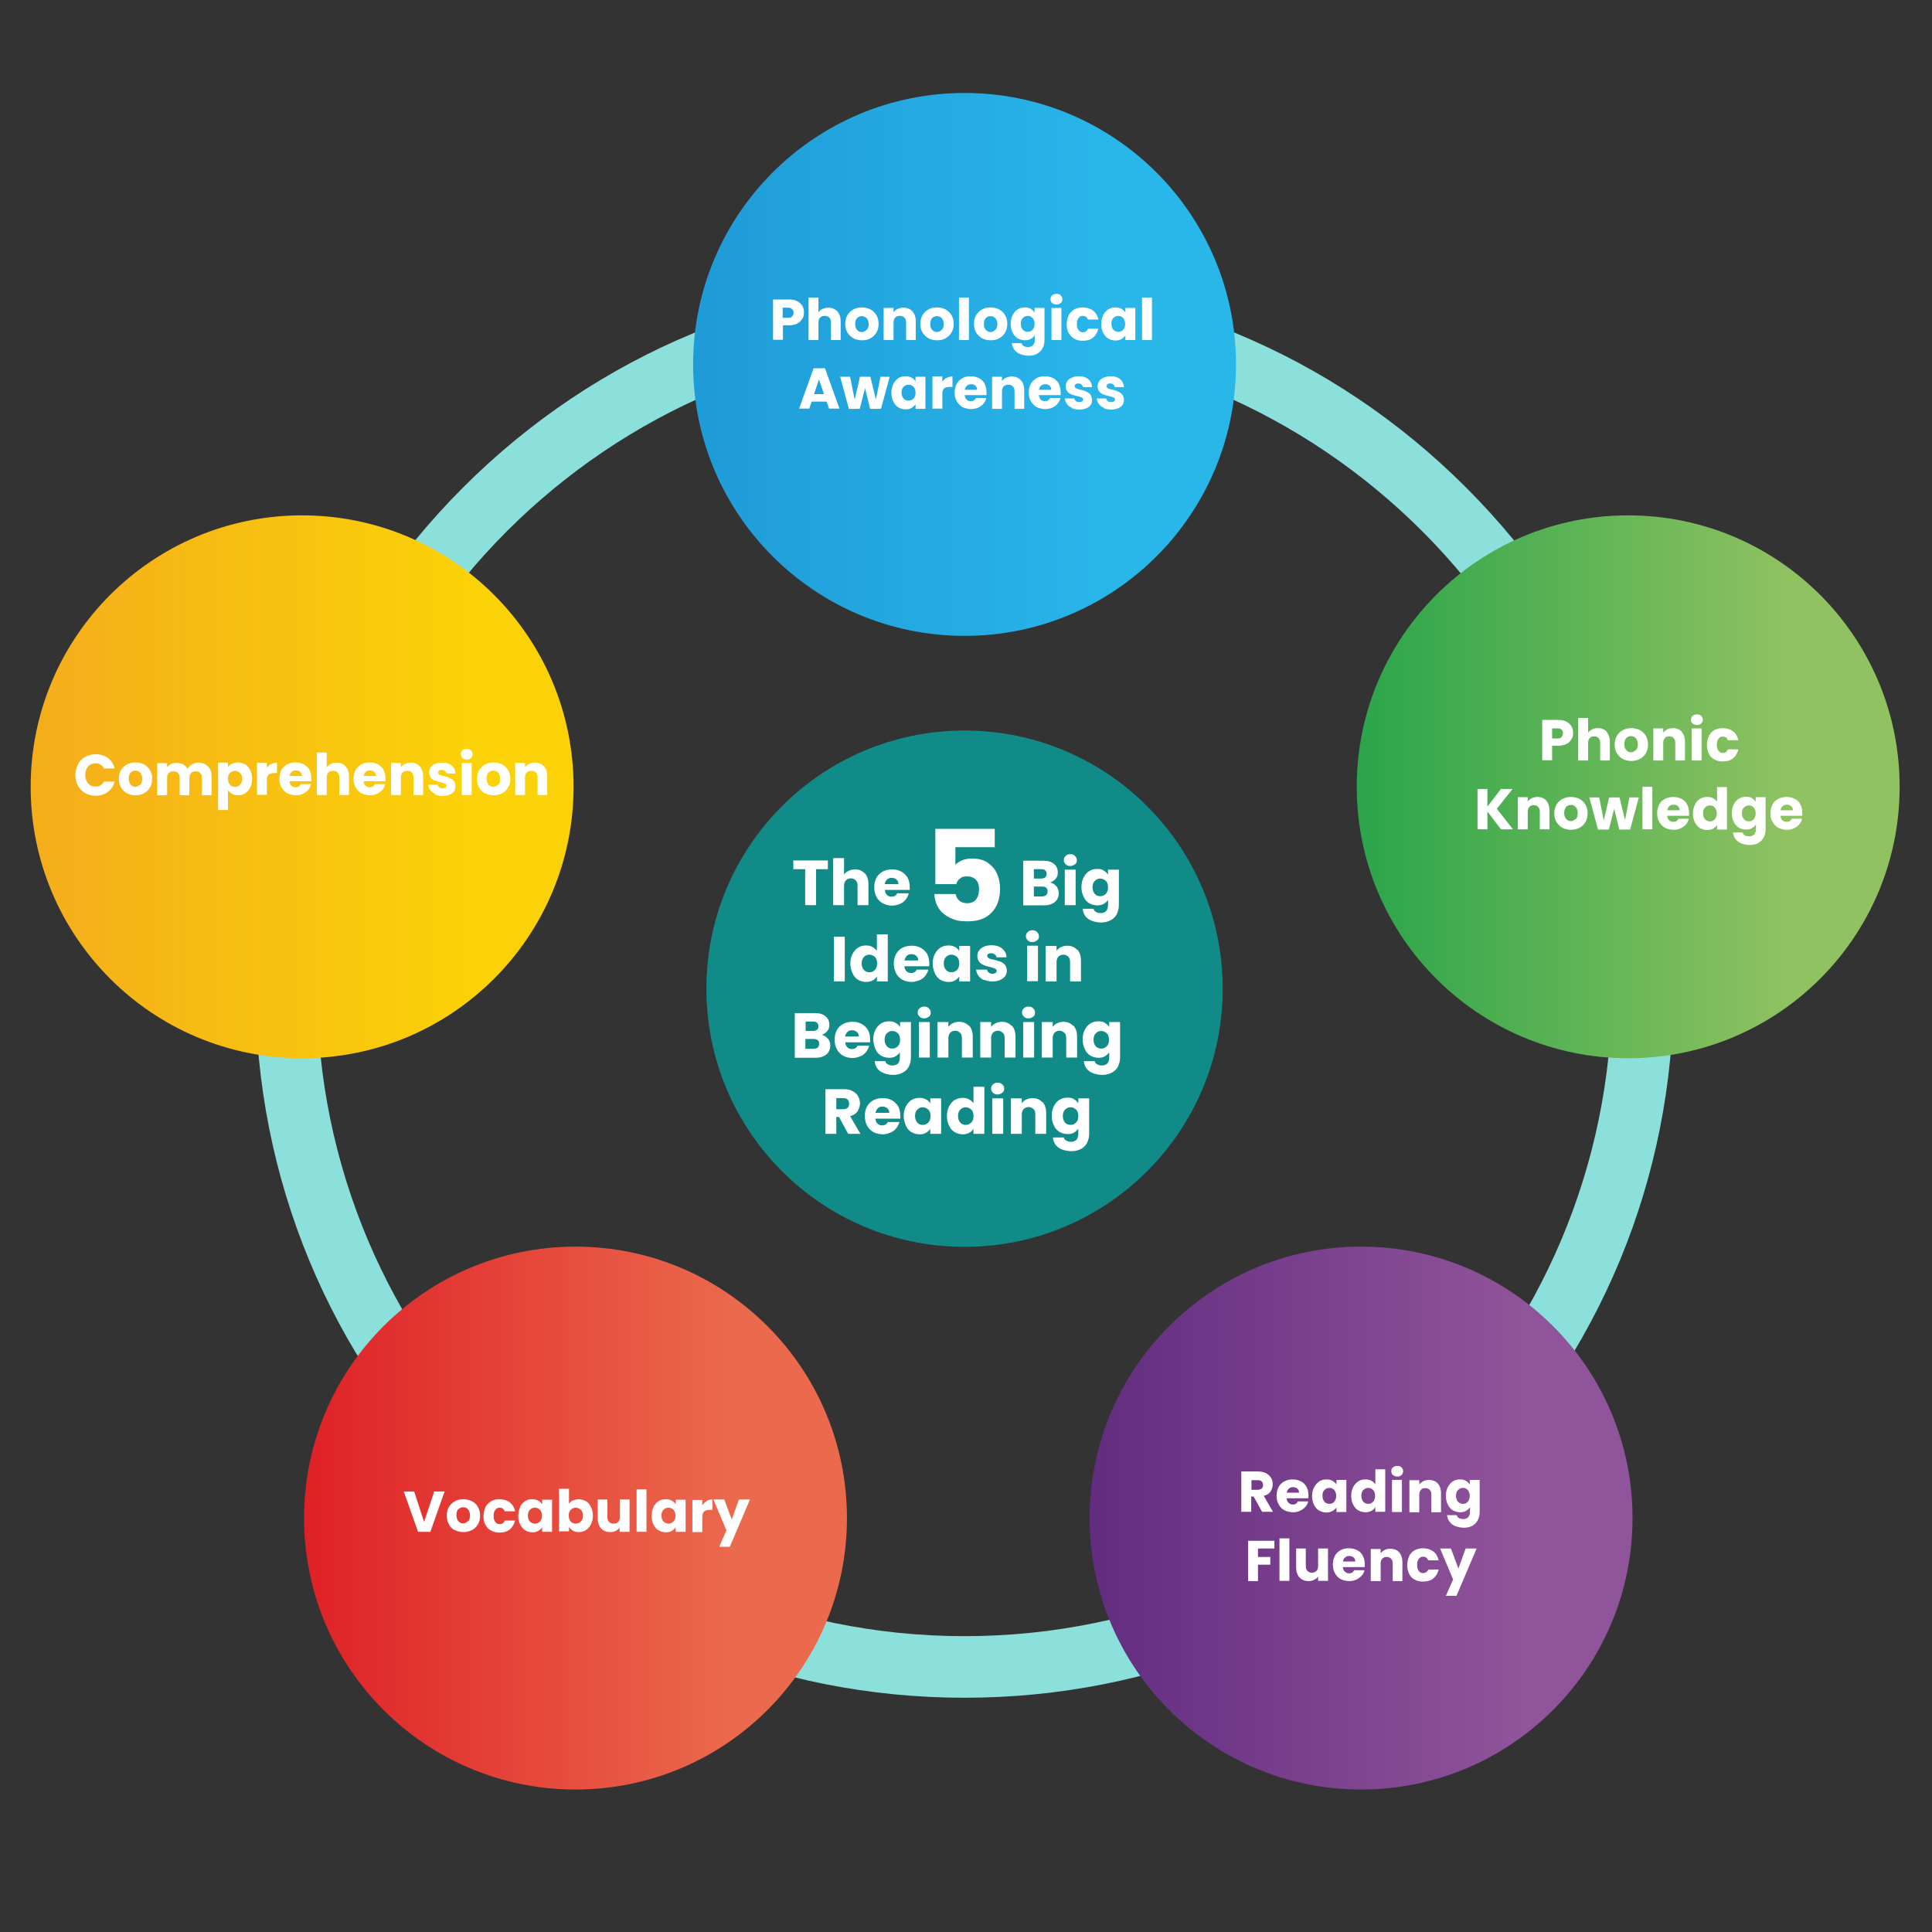
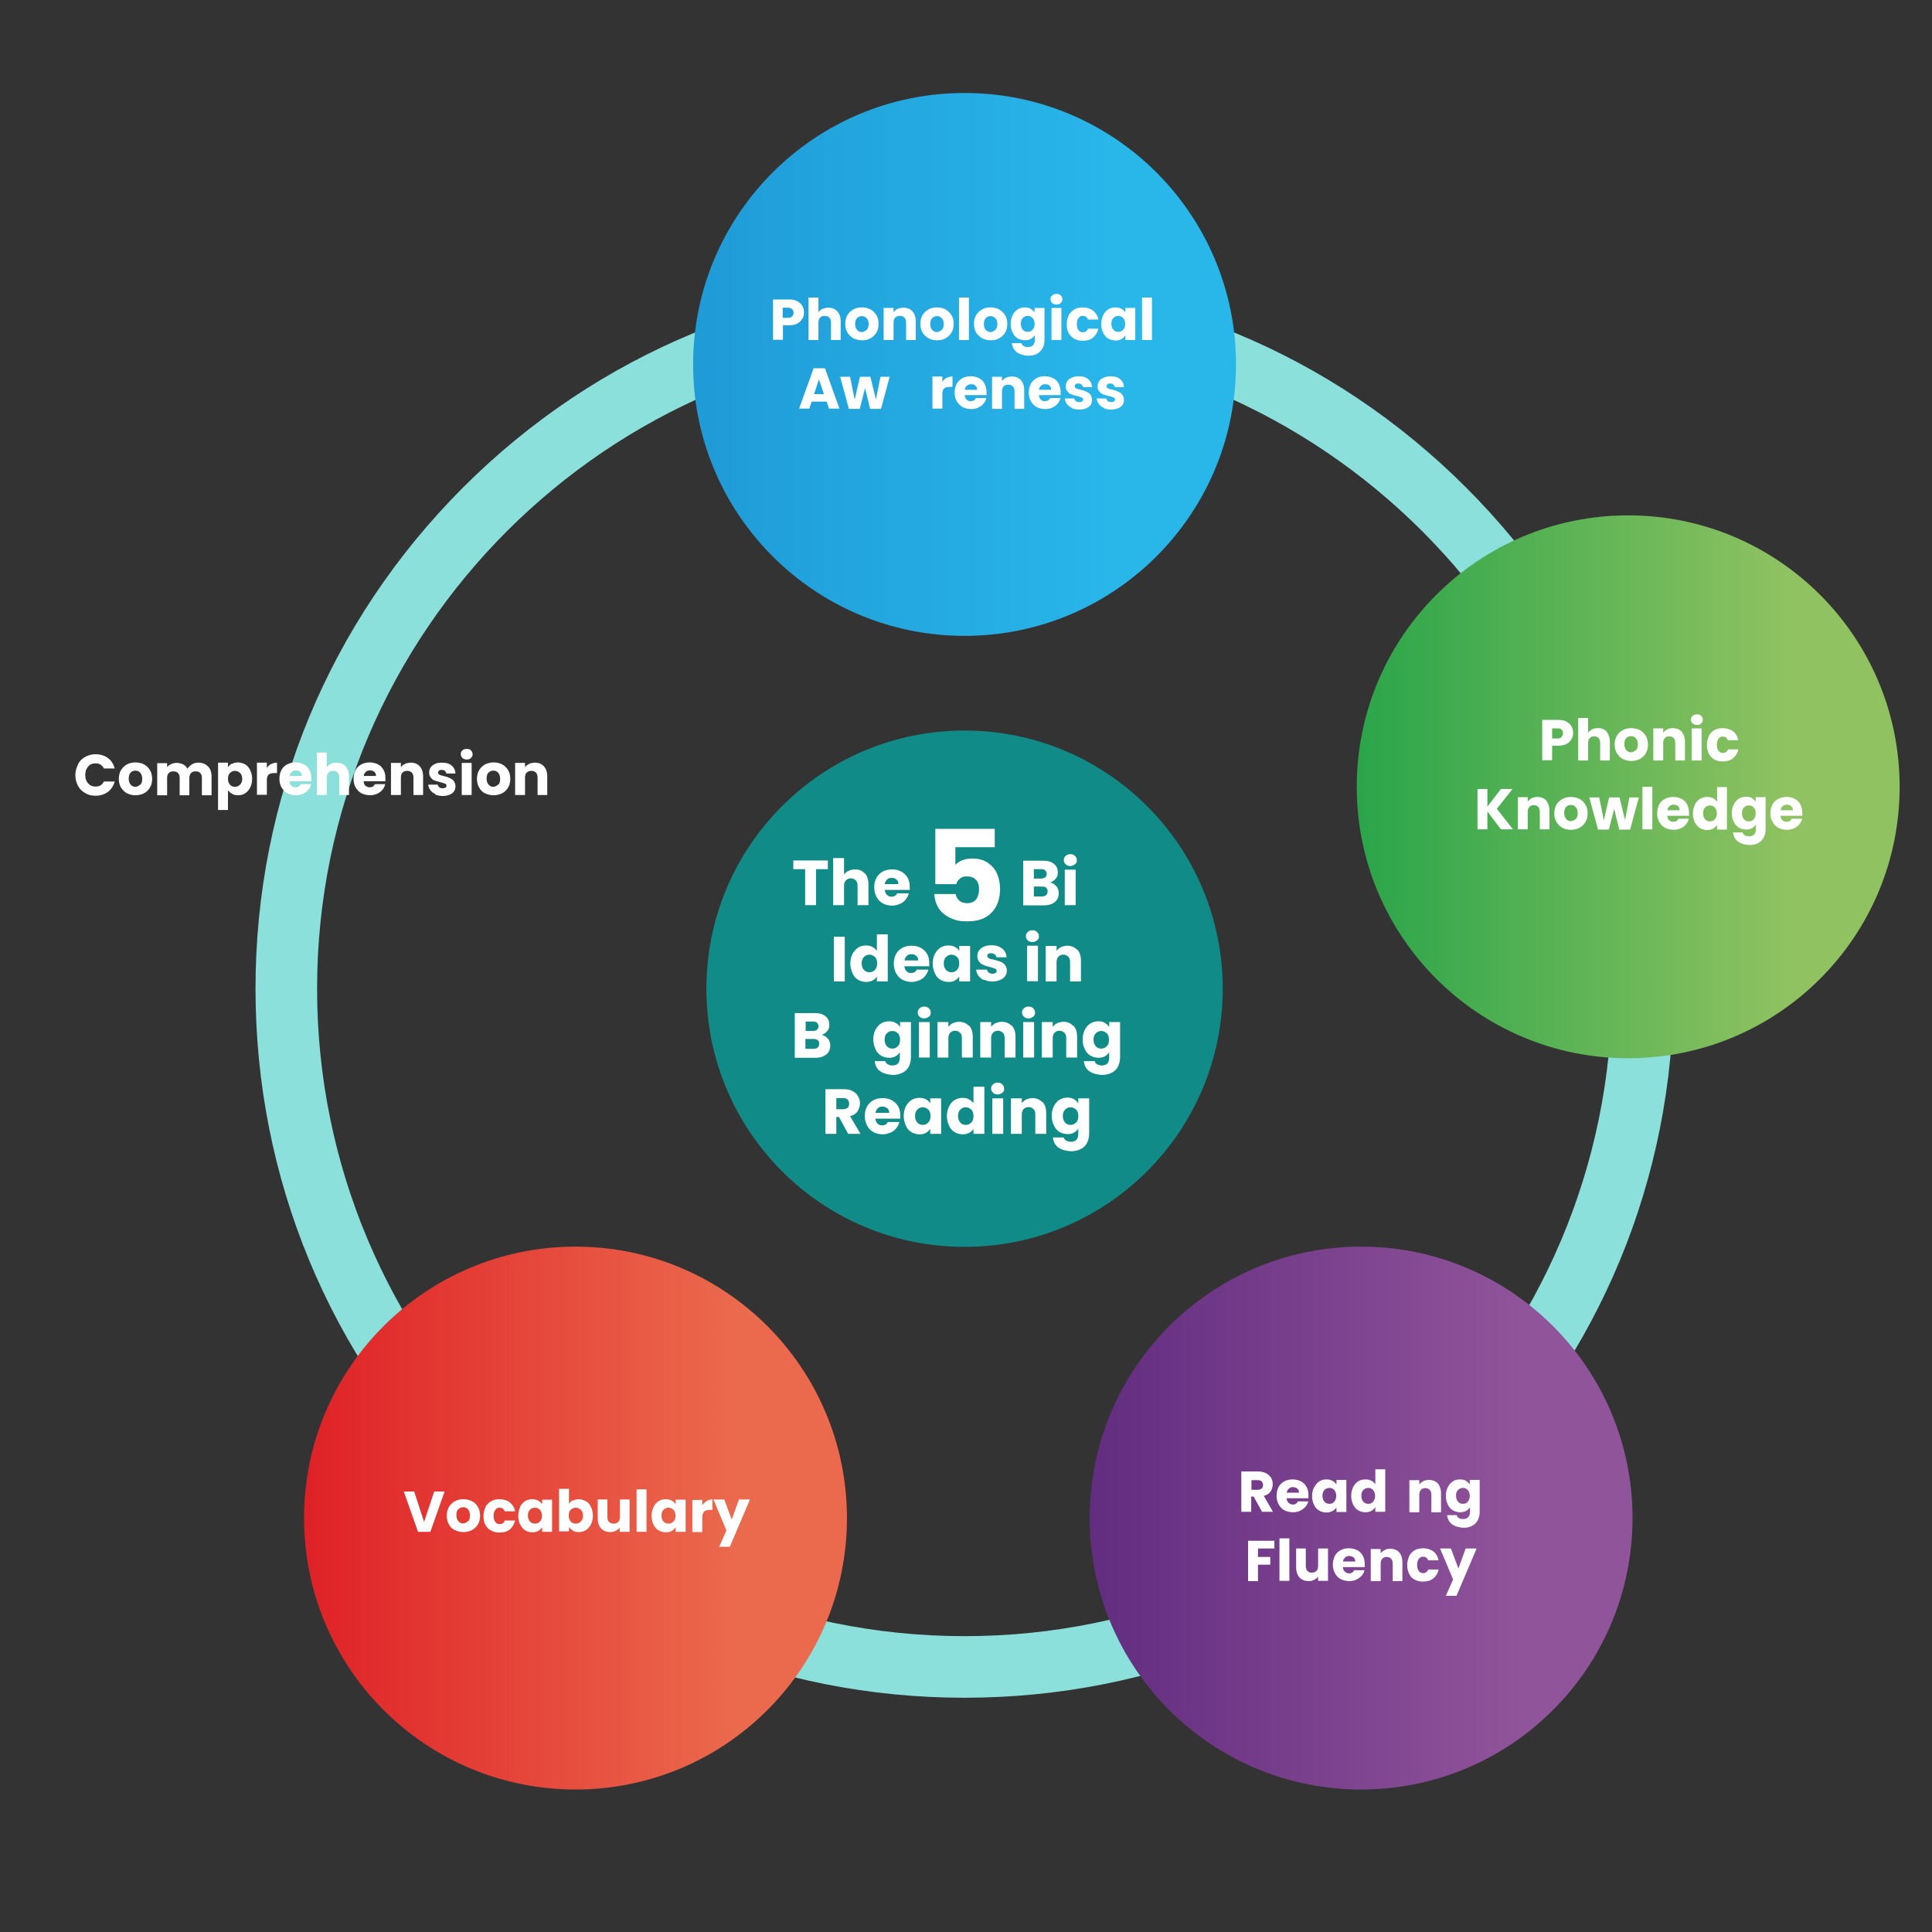
<svg xmlns="http://www.w3.org/2000/svg" id="Layer_1" version="1.1" viewBox="0 0 800 800">
  <rect x="0" y="0" width="800" height="800" fill="#333333" stroke="none" />
  <defs>
    <style>
      .st0 {
        fill: url(#linear-gradient2);
      }

      .st1 {
        fill: #108b87;
      }

      .st2 {
        fill: #fff;
      }

      .st3 {
        fill: url(#linear-gradient1);
      }

      .st4 {
        isolation: isolate;
      }

      .st5 {
        fill: url(#linear-gradient4);
      }

      .st6 {
        fill: #8ce0dc;
      }

      .st7 {
        fill: url(#linear-gradient3);
      }

      .st8 {
        fill: url(#linear-gradient);
      }
    </style>
    <linearGradient id="linear-gradient" x1="287.1" y1="648.4" x2="511.8" y2="648.4" gradientTransform="translate(0 799.3) scale(1 -1)" gradientUnits="userSpaceOnUse">
      <stop offset="0" stop-color="#1f9bd7" />
      <stop offset=".8" stop-color="#29b7ea" />
    </linearGradient>
    <linearGradient id="linear-gradient1" x1="561.9" y1="473.5" x2="786.6" y2="473.5" gradientTransform="translate(0 799.3) scale(1 -1)" gradientUnits="userSpaceOnUse">
      <stop offset="0" stop-color="#2ba54a" />
      <stop offset=".8" stop-color="#90c261" />
    </linearGradient>
    <linearGradient id="linear-gradient2" x1="12.7" y1="473.5" x2="237.5" y2="473.5" gradientTransform="translate(0 799.3) scale(1 -1)" gradientUnits="userSpaceOnUse">
      <stop offset="0" stop-color="#f4ad1b" />
      <stop offset=".8" stop-color="#fbd108" />
    </linearGradient>
    <linearGradient id="linear-gradient3" x1="451.2" y1="170.6" x2="675.9" y2="170.6" gradientTransform="translate(0 799.3) scale(1 -1)" gradientUnits="userSpaceOnUse">
      <stop offset="0" stop-color="#622c80" />
      <stop offset=".8" stop-color="#90549a" />
    </linearGradient>
    <linearGradient id="linear-gradient4" x1="125.9" y1="170.6" x2="350.7" y2="170.6" gradientTransform="translate(0 799.3) scale(1 -1)" gradientUnits="userSpaceOnUse">
      <stop offset="0" stop-color="#df2127" />
      <stop offset=".8" stop-color="#eb6a4d" />
    </linearGradient>
  </defs>
  <path class="st6" d="M399.4,703c-78.4,0-152.1-30.5-207.6-86s-86-129.2-86-207.6,30.5-152.1,86-207.6c55.4-55.4,129.2-86,207.6-86s152.1,30.5,207.6,86c55.5,55.4,86,129.2,86,207.6s-30.5,152.1-86,207.6-129.2,86-207.6,86h0ZM399.4,141.3c-147.8,0-268.1,120.3-268.1,268.1s120.3,268.1,268.1,268.1,268.1-120.3,268.1-268.1-120.3-268.1-268.1-268.1h0Z" />
  <circle class="st1" cx="399.4" cy="409.4" r="106.9" />
  <circle class="st8" cx="399.4" cy="150.9" r="112.4" />
  <circle class="st3" cx="674.2" cy="325.8" r="112.4" />
-   <circle class="st0" cx="125.1" cy="325.8" r="112.4" />
  <circle class="st7" cx="563.6" cy="628.6" r="112.4" />
  <circle class="st5" cx="238.3" cy="628.6" r="112.4" />
  <g>
    <path class="st2" d="M332.1,132.1c-.4.8-1.1,1.4-2,1.9s-2.1.7-3.4.7h-2.5v6h-4.1v-16.7h6.6c1.3,0,2.5.2,3.4.7.9.5,1.6,1.1,2.1,1.9.5.8.7,1.7.7,2.8s-.2,1.9-.7,2.6h0ZM328,131c.4-.4.6-.9.6-1.5s-.2-1.2-.6-1.5c-.4-.4-1-.6-1.7-.6h-2.2v4.2h2.2c.8,0,1.4-.2,1.7-.6Z" />
    <path class="st2" d="M346.7,128.9c.9,1,1.4,2.4,1.4,4.1v7.8h-4v-7.2c0-.9-.2-1.6-.7-2.1s-1.1-.7-1.9-.7-1.4.2-1.9.7-.7,1.2-.7,2.1v7.2h-4.1v-17.6h4.1v6.1c.4-.6,1-1.1,1.7-1.4.7-.3,1.5-.5,2.4-.5,1.5,0,2.7.5,3.7,1.5h0Z" />
    <path class="st2" d="M353.4,140.1c-1-.6-1.9-1.4-2.5-2.4-.6-1-.9-2.2-.9-3.6s.3-2.6.9-3.6c.6-1,1.4-1.8,2.5-2.4,1-.6,2.2-.8,3.5-.8s2.5.3,3.5.8,1.9,1.4,2.5,2.4.9,2.2.9,3.6-.3,2.6-.9,3.6c-.6,1-1.4,1.8-2.5,2.4-1,.6-2.2.8-3.5.8s-2.5-.3-3.5-.8h0ZM358.9,136.6c.5-.6.8-1.4.8-2.4s-.3-1.9-.8-2.4-1.2-.9-2-.9-1.5.3-2,.8-.8,1.4-.8,2.5.3,1.9.8,2.4c.5.6,1.2.9,1.9.9s1.4-.3,2-.9h0Z" />
    <path class="st2" d="M377.8,128.9c.9,1,1.4,2.4,1.4,4.1v7.8h-4v-7.2c0-.9-.2-1.6-.7-2.1s-1.1-.7-1.9-.7-1.4.2-1.9.7-.7,1.2-.7,2.1v7.2h-4.1v-13.3h4.1v1.8c.4-.6,1-1.1,1.7-1.4.7-.3,1.5-.5,2.4-.5,1.5,0,2.8.5,3.7,1.5h0Z" />
    <path class="st2" d="M384.5,140.1c-1-.6-1.9-1.4-2.5-2.4-.6-1-.9-2.2-.9-3.6s.3-2.6.9-3.6c.6-1,1.4-1.8,2.5-2.4,1-.6,2.2-.8,3.5-.8s2.5.3,3.5.8c1,.6,1.9,1.4,2.5,2.4s.9,2.2.9,3.6-.3,2.6-.9,3.6c-.6,1-1.4,1.8-2.5,2.4-1,.6-2.2.8-3.5.8s-2.5-.3-3.5-.8h0ZM390,136.6c.5-.6.8-1.4.8-2.4s-.3-1.9-.8-2.4c-.5-.6-1.2-.9-2-.9s-1.5.3-2,.8-.8,1.4-.8,2.5.3,1.9.8,2.4c.5.6,1.2.9,1.9.9s1.4-.3,2-.9h0Z" />
    <path class="st2" d="M401.2,123.2v17.6h-4.1v-17.6h4.1Z" />
    <path class="st2" d="M406.7,140.1c-1-.6-1.9-1.4-2.5-2.4-.6-1-.9-2.2-.9-3.6s.3-2.6.9-3.6c.6-1,1.4-1.8,2.5-2.4,1-.6,2.2-.8,3.5-.8s2.5.3,3.5.8c1,.6,1.9,1.4,2.5,2.4s.9,2.2.9,3.6-.3,2.6-.9,3.6c-.6,1-1.4,1.8-2.5,2.4-1,.6-2.2.8-3.5.8s-2.5-.3-3.5-.8h0ZM412.2,136.6c.5-.6.8-1.4.8-2.4s-.3-1.9-.8-2.4-1.2-.9-2-.9-1.5.3-2,.8-.8,1.4-.8,2.5.3,1.9.8,2.4,1.2.9,1.9.9,1.4-.3,2-.9h0Z" />
    <path class="st2" d="M426.8,127.9c.7.4,1.2.9,1.6,1.5v-1.9h4.1v13.2c0,1.2-.2,2.3-.7,3.3-.5,1-1.2,1.8-2.2,2.4-1,.6-2.2.9-3.7.9s-3.6-.5-4.8-1.4-1.9-2.2-2.1-3.8h4c.1.5.4.9.9,1.2.5.3,1.1.4,1.8.4s1.5-.2,2-.7.8-1.3.8-2.3v-1.9c-.4.6-.9,1.1-1.6,1.5s-1.5.6-2.5.6-2.1-.3-3-.8-1.6-1.4-2.1-2.4-.8-2.2-.8-3.6.3-2.6.8-3.6,1.2-1.8,2.1-2.4c.9-.6,1.9-.8,3-.8s1.8.2,2.5.6h0ZM427.6,131.7c-.6-.6-1.2-.9-2-.9s-1.5.3-2.1.9-.8,1.4-.8,2.4.3,1.8.8,2.4,1.2.9,2.1.9,1.5-.3,2-.9c.6-.6.8-1.4.8-2.4s-.3-1.8-.8-2.4Z" />
    <path class="st2" d="M435.7,125.5c-.5-.4-.7-.9-.7-1.6s.2-1.2.7-1.6c.5-.4,1-.6,1.8-.6s1.3.2,1.7.6.7.9.7,1.6-.2,1.1-.7,1.6c-.5.4-1,.6-1.7.6s-1.3-.2-1.8-.6ZM439.5,127.5v13.3h-4.1v-13.3s4.1,0,4.1,0Z" />
    <path class="st2" d="M442.5,130.5c.6-1,1.4-1.8,2.4-2.4,1-.6,2.2-.8,3.5-.8s3,.4,4.2,1.3c1.1.9,1.9,2.1,2.2,3.7h-4.3c-.4-1-1.1-1.5-2.1-1.5s-1.3.3-1.8.9-.7,1.4-.7,2.5.2,1.9.7,2.5,1,.9,1.8.9,1.8-.5,2.1-1.5h4.3c-.4,1.6-1.1,2.8-2.2,3.7-1.1.9-2.5,1.3-4.2,1.3s-2.5-.3-3.5-.8c-1-.6-1.8-1.4-2.4-2.4s-.8-2.2-.8-3.6.3-2.6.8-3.6h0Z" />
    <path class="st2" d="M456.8,130.5c.5-1,1.2-1.8,2.1-2.4.9-.6,1.9-.8,3-.8s1.8.2,2.5.6c.7.4,1.2.9,1.6,1.5v-1.9h4.1v13.3h-4.1v-1.9c-.4.6-1,1.1-1.6,1.5-.7.4-1.5.6-2.5.6s-2.1-.3-3-.8-1.6-1.4-2.1-2.4-.8-2.2-.8-3.6.3-2.6.8-3.6h0ZM465.1,131.7c-.6-.6-1.2-.9-2-.9s-1.5.3-2.1.9-.8,1.4-.8,2.4.3,1.8.8,2.4,1.2.9,2.1.9,1.5-.3,2-.9c.6-.6.8-1.4.8-2.4s-.3-1.8-.8-2.4Z" />
    <path class="st2" d="M477,123.2v17.6h-4.1v-17.6h4.1Z" />
    <path class="st2" d="M342.3,166.3h-6.2l-1,2.9h-4.2l6-16.7h4.7l6,16.7h-4.3l-1-2.9h0ZM341.2,163.2l-2.1-6.1-2,6.1h4.1Z" />
    <path class="st2" d="M368.4,156l-3.6,13.3h-4.5l-2.1-8.6-2.2,8.6h-4.5l-3.6-13.3h4.1l1.9,9.5,2.2-9.5h4.3l2.3,9.4,1.9-9.4h3.8,0Z" />
-     <path class="st2" d="M369.9,159c.5-1,1.2-1.8,2.1-2.4.9-.6,1.9-.8,3-.8s1.8.2,2.5.6c.7.4,1.2.9,1.6,1.5v-1.9h4.1v13.3h-4.1v-1.9c-.4.6-1,1.1-1.6,1.5-.7.4-1.5.6-2.5.6s-2.1-.3-3-.8-1.6-1.4-2.1-2.4c-.5-1-.8-2.2-.8-3.6s.3-2.6.8-3.6ZM378.3,160.2c-.6-.6-1.2-.9-2.1-.9s-1.5.3-2.1.9c-.6.6-.8,1.4-.8,2.4s.3,1.8.8,2.4,1.2.9,2.1.9,1.5-.3,2.1-.9c.6-.6.8-1.4.8-2.4s-.3-1.8-.8-2.4Z" />
    <path class="st2" d="M392,156.5c.7-.4,1.5-.6,2.4-.6v4.3h-1.1c-1,0-1.8.2-2.3.6-.5.4-.8,1.2-.8,2.3v6.1h-4.1v-13.3h4.1v2.2c.5-.7,1.1-1.3,1.8-1.7h0Z" />
    <path class="st2" d="M408.7,163.6h-9.2c0,.8.3,1.4.8,1.9s1,.6,1.7.6c1,0,1.7-.4,2.1-1.3h4.3c-.2.9-.6,1.7-1.2,2.4-.6.7-1.3,1.2-2.2,1.6s-1.9.6-2.9.6-2.5-.3-3.5-.8c-1-.6-1.8-1.4-2.4-2.4s-.9-2.2-.9-3.6.3-2.6.8-3.6,1.4-1.8,2.4-2.4c1-.6,2.2-.8,3.5-.8s2.4.3,3.4.8,1.8,1.3,2.3,2.3.8,2.2.8,3.5,0,.8,0,1.2h0ZM404.6,161.4c0-.7-.2-1.2-.7-1.7s-1.1-.6-1.8-.6-1.3.2-1.7.6c-.5.4-.8,1-.9,1.7h5.1Z" />
    <path class="st2" d="M422.7,157.4c.9,1,1.4,2.4,1.4,4.1v7.8h-4v-7.2c0-.9-.2-1.6-.7-2.1s-1.1-.7-1.9-.7-1.4.2-1.9.7-.7,1.2-.7,2.1v7.2h-4.1v-13.3h4.1v1.8c.4-.6,1-1.1,1.7-1.4.7-.3,1.5-.5,2.4-.5,1.5,0,2.8.5,3.7,1.5h0Z" />
    <path class="st2" d="M439.4,163.6h-9.2c0,.8.3,1.4.8,1.9s1,.6,1.7.6c1,0,1.7-.4,2.1-1.3h4.3c-.2.9-.6,1.7-1.2,2.4-.6.7-1.3,1.2-2.2,1.6s-1.9.6-2.9.6-2.5-.3-3.5-.8-1.8-1.4-2.4-2.4-.9-2.2-.9-3.6.3-2.6.8-3.6,1.4-1.8,2.4-2.4c1-.6,2.2-.8,3.5-.8s2.4.3,3.4.8,1.8,1.3,2.3,2.3.8,2.2.8,3.5,0,.8,0,1.2h0ZM435.3,161.4c0-.7-.2-1.2-.7-1.7s-1.1-.6-1.8-.6-1.3.2-1.7.6c-.5.4-.8,1-.9,1.7h5.1Z" />
    <path class="st2" d="M443.9,168.9c-.9-.4-1.6-.9-2.1-1.6-.5-.7-.8-1.5-.9-2.3h4c0,.5.3.8.6,1.1s.9.4,1.4.4.9-.1,1.2-.3.4-.5.4-.8-.2-.7-.6-.8c-.4-.2-1-.4-1.9-.6-1-.2-1.7-.5-2.4-.7-.6-.2-1.2-.6-1.6-1.2-.5-.5-.7-1.2-.7-2.1s.2-1.4.6-2.1,1-1.1,1.9-1.5c.8-.4,1.8-.6,2.9-.6,1.7,0,3,.4,3.9,1.2,1,.8,1.5,1.9,1.6,3.3h-3.8c0-.5-.3-.8-.6-1.1-.3-.3-.8-.4-1.3-.4s-.8,0-1.1.3c-.2.2-.4.4-.4.8s.2.7.6.9c.4.2,1,.4,1.9.6,1,.2,1.8.5,2.4.8s1.2.6,1.6,1.2.7,1.3.7,2.2c0,.8-.2,1.5-.6,2.1s-1.1,1.1-1.9,1.4-1.8.5-2.8.5-2.2-.2-3.1-.6h0Z" />
    <path class="st2" d="M457.1,168.9c-.9-.4-1.6-.9-2.1-1.6-.5-.7-.8-1.5-.9-2.3h4c0,.5.3.8.6,1.1s.9.4,1.4.4.9-.1,1.2-.3.4-.5.4-.8-.2-.7-.6-.8c-.4-.2-1-.4-1.9-.6-1-.2-1.7-.5-2.4-.7-.6-.2-1.2-.6-1.6-1.2-.5-.5-.7-1.2-.7-2.1s.2-1.4.6-2.1,1-1.1,1.9-1.5c.8-.4,1.8-.6,2.9-.6,1.7,0,3,.4,3.9,1.2,1,.8,1.5,1.9,1.6,3.3h-3.8c0-.5-.3-.8-.6-1.1-.3-.3-.8-.4-1.3-.4s-.8,0-1.1.3c-.2.2-.4.4-.4.8s.2.7.6.9c.4.2,1,.4,1.9.6,1,.2,1.8.5,2.4.8s1.2.6,1.6,1.2.7,1.3.7,2.2c0,.8-.2,1.5-.6,2.1s-1.1,1.1-1.9,1.4-1.8.5-2.8.5-2.2-.2-3.1-.6h0Z" />
  </g>
  <g>
    <path class="st2" d="M650.6,306.2c-.4.8-1.1,1.5-2,1.9s-2.1.7-3.4.7h-2.5v6h-4.1v-16.7h6.6c1.3,0,2.5.2,3.4.7.9.5,1.6,1.1,2.1,1.9s.7,1.7.7,2.8-.2,1.9-.7,2.6h0ZM646.6,305.1c.4-.4.6-.9.6-1.5s-.2-1.2-.6-1.5c-.4-.4-1-.5-1.7-.5h-2.2v4.2h2.2c.8,0,1.3-.2,1.7-.5Z" />
    <path class="st2" d="M665.2,303c.9,1,1.4,2.4,1.4,4.1v7.8h-4v-7.2c0-.9-.2-1.6-.7-2.1-.5-.5-1.1-.7-1.8-.7s-1.4.2-1.8.7c-.5.5-.7,1.2-.7,2.1v7.2h-4.1v-17.6h4.1v6.1c.4-.6,1-1,1.7-1.4.7-.4,1.5-.5,2.4-.5,1.5,0,2.7.5,3.7,1.5h0Z" />
    <path class="st2" d="M672,314.3c-1-.5-1.8-1.4-2.5-2.4-.6-1-.9-2.2-.9-3.6s.3-2.6.9-3.6c.6-1,1.4-1.8,2.5-2.4,1-.5,2.2-.8,3.5-.8s2.5.3,3.5.8c1,.5,1.9,1.4,2.5,2.4s.9,2.2.9,3.6-.3,2.6-.9,3.6-1.4,1.8-2.5,2.4c-1,.5-2.2.8-3.5.8s-2.5-.3-3.5-.8h0ZM677.4,310.7c.5-.6.8-1.4.8-2.5s-.3-1.9-.8-2.5-1.2-.9-2-.9-1.5.3-2,.8c-.5.6-.8,1.4-.8,2.5s.3,1.9.8,2.5,1.2.9,1.9.9,1.4-.3,2-.9h0Z" />
    <path class="st2" d="M696.3,303c.9,1,1.4,2.4,1.4,4.1v7.8h-4v-7.2c0-.9-.2-1.6-.7-2.1-.5-.5-1.1-.7-1.8-.7s-1.4.2-1.8.7c-.5.5-.7,1.2-.7,2.1v7.2h-4.1v-13.3h4.1v1.8c.4-.6,1-1,1.7-1.4.7-.3,1.5-.5,2.3-.5,1.5,0,2.8.5,3.7,1.5h0Z" />
    <path class="st2" d="M700.9,299.6c-.5-.4-.7-.9-.7-1.6s.2-1.2.7-1.6c.5-.4,1-.6,1.8-.6s1.3.2,1.7.6c.5.4.7,1,.7,1.6s-.2,1.1-.7,1.6c-.5.4-1,.6-1.7.6s-1.3-.2-1.8-.6ZM704.6,301.6v13.3h-4.1v-13.3h4.1Z" />
    <path class="st2" d="M707.6,304.7c.6-1,1.3-1.8,2.3-2.4,1-.5,2.2-.8,3.5-.8s3,.4,4.2,1.3,1.8,2.1,2.2,3.7h-4.3c-.4-1-1.1-1.5-2.1-1.5s-1.3.3-1.8.9-.7,1.4-.7,2.5.2,1.9.7,2.5,1,.9,1.8.9,1.8-.5,2.1-1.5h4.3c-.3,1.5-1.1,2.8-2.2,3.7-1.1.9-2.5,1.3-4.2,1.3s-2.5-.3-3.5-.8-1.8-1.4-2.3-2.4-.8-2.2-.8-3.6.3-2.6.8-3.6h0Z" />
    <path class="st2" d="M621.5,343.4l-5.6-7.4v7.4h-4.1v-16.7h4.1v7.3l5.6-7.3h4.8l-6.5,8.2,6.7,8.5h-5Z" />
    <path class="st2" d="M640.2,331.5c.9,1,1.4,2.4,1.4,4.1v7.8h-4v-7.2c0-.9-.2-1.6-.7-2.1-.5-.5-1.1-.7-1.8-.7s-1.4.2-1.8.7c-.5.5-.7,1.2-.7,2.1v7.2h-4.1v-13.3h4.1v1.8c.4-.6,1-1,1.7-1.4.7-.3,1.5-.5,2.3-.5,1.5,0,2.8.5,3.7,1.5h0Z" />
    <path class="st2" d="M647,342.8c-1-.5-1.8-1.4-2.5-2.4-.6-1-.9-2.2-.9-3.6s.3-2.6.9-3.6c.6-1,1.4-1.8,2.5-2.4,1-.5,2.2-.8,3.5-.8s2.5.3,3.5.8c1,.5,1.9,1.4,2.5,2.4s.9,2.2.9,3.6-.3,2.6-.9,3.6-1.4,1.8-2.5,2.4c-1,.5-2.2.8-3.5.8s-2.5-.3-3.5-.8h0ZM652.5,339.2c.5-.6.8-1.4.8-2.5s-.3-1.9-.8-2.5-1.2-.9-2-.9-1.5.3-2,.8c-.5.6-.8,1.4-.8,2.5s.3,1.9.8,2.5,1.2.9,1.9.9,1.4-.3,2-.9h0Z" />
    <path class="st2" d="M678.6,330.2l-3.6,13.3h-4.5l-2.1-8.6-2.2,8.6h-4.5l-3.6-13.3h4.1l1.9,9.5,2.2-9.5h4.3l2.3,9.4,1.8-9.4h3.8Z" />
    <path class="st2" d="M684.2,325.8v17.6h-4.1v-17.6h4.1Z" />
    <path class="st2" d="M699.6,337.8h-9.2c0,.8.3,1.5.8,1.9s1,.6,1.7.6c1,0,1.7-.4,2.1-1.3h4.3c-.2.9-.6,1.7-1.2,2.4-.6.7-1.3,1.2-2.2,1.6s-1.8.6-2.9.6-2.5-.3-3.5-.8c-1-.5-1.8-1.4-2.4-2.4s-.9-2.2-.9-3.6.3-2.6.8-3.6,1.3-1.8,2.4-2.4c1-.5,2.2-.8,3.5-.8s2.4.3,3.4.8,1.8,1.3,2.3,2.3.8,2.2.8,3.5,0,.8,0,1.2h0ZM695.5,335.5c0-.7-.2-1.2-.7-1.7-.5-.4-1.1-.6-1.8-.6s-1.3.2-1.7.6c-.5.4-.8,1-.9,1.7h5.1Z" />
    <path class="st2" d="M701.8,333.2c.5-1,1.2-1.8,2.1-2.4.9-.5,1.9-.8,3-.8s1.7.2,2.4.5c.7.4,1.3.9,1.7,1.5v-6.1h4.1v17.6h-4.1v-1.9c-.4.6-.9,1.1-1.6,1.5-.7.4-1.5.6-2.5.6s-2.1-.3-3-.8c-.9-.6-1.6-1.4-2.1-2.4-.5-1-.8-2.2-.8-3.6s.3-2.6.8-3.6ZM710.1,334.4c-.6-.6-1.2-.9-2-.9s-1.5.3-2.1.9-.8,1.4-.8,2.4.3,1.8.8,2.4,1.2.9,2.1.9,1.5-.3,2-.9.8-1.4.8-2.4-.3-1.8-.8-2.4h0Z" />
    <path class="st2" d="M725.4,330.5c.7.4,1.2.9,1.6,1.5v-1.9h4.1v13.2c0,1.2-.2,2.3-.7,3.3s-1.2,1.8-2.2,2.4c-1,.6-2.2.9-3.7.9s-3.6-.5-4.8-1.4-1.9-2.2-2.1-3.8h4c.1.5.4.9.9,1.2.5.3,1.1.4,1.8.4s1.5-.2,2-.7.8-1.3.8-2.3v-1.9c-.4.6-.9,1.1-1.6,1.5s-1.5.6-2.5.6-2.1-.3-3-.8c-.9-.6-1.6-1.4-2.1-2.4-.5-1-.8-2.2-.8-3.6s.3-2.6.8-3.6,1.2-1.8,2.1-2.4c.9-.5,1.9-.8,3-.8s1.8.2,2.5.6h0ZM726.2,334.4c-.6-.6-1.2-.9-2-.9s-1.5.3-2.1.9-.8,1.4-.8,2.4.3,1.8.8,2.4,1.2.9,2.1.9,1.5-.3,2-.9.8-1.4.8-2.4-.3-1.8-.8-2.4h0Z" />
    <path class="st2" d="M746.5,337.8h-9.2c0,.8.3,1.5.8,1.9s1,.6,1.7.6c1,0,1.7-.4,2.1-1.3h4.3c-.2.9-.6,1.7-1.2,2.4-.6.7-1.3,1.2-2.2,1.6s-1.8.6-2.9.6-2.5-.3-3.5-.8c-1-.5-1.8-1.4-2.4-2.4s-.9-2.2-.9-3.6.3-2.6.8-3.6,1.3-1.8,2.4-2.4c1-.5,2.2-.8,3.5-.8s2.4.3,3.4.8,1.8,1.3,2.3,2.3.8,2.2.8,3.5,0,.8,0,1.2h0ZM742.4,335.5c0-.7-.2-1.2-.7-1.7-.5-.4-1.1-.6-1.8-.6s-1.3.2-1.7.6c-.5.4-.8,1-.9,1.7h5.1Z" />
  </g>
  <g>
    <path class="st2" d="M32.3,316.4c.7-1.3,1.7-2.3,3-3s2.7-1.1,4.3-1.1,3.7.5,5.1,1.6c1.4,1,2.3,2.5,2.8,4.3h-4.5c-.3-.7-.8-1.2-1.4-1.6s-1.3-.5-2.1-.5c-1.2,0-2.3.4-3,1.3-.8.9-1.2,2-1.2,3.5s.4,2.6,1.2,3.5c.8.9,1.8,1.3,3,1.3s1.5-.2,2.1-.5,1.1-.9,1.4-1.6h4.5c-.5,1.8-1.4,3.2-2.8,4.3-1.4,1-3.1,1.6-5.1,1.6s-3.1-.4-4.3-1.1c-1.3-.7-2.3-1.7-3-3-.7-1.3-1.1-2.8-1.1-4.4s.4-3.1,1.1-4.4h0Z" />
    <path class="st2" d="M52.6,328.5c-1-.5-1.8-1.4-2.5-2.4-.6-1-.9-2.2-.9-3.6s.3-2.6.9-3.6c.6-1,1.4-1.8,2.5-2.4,1-.5,2.2-.8,3.5-.8s2.5.3,3.5.8,1.9,1.4,2.5,2.4c.6,1,.9,2.2.9,3.6s-.3,2.6-.9,3.6c-.6,1-1.4,1.8-2.5,2.4-1,.5-2.2.8-3.5.8s-2.5-.3-3.5-.8h0ZM58.1,325c.5-.6.8-1.4.8-2.5s-.3-1.9-.8-2.5-1.2-.9-2-.9-1.5.3-2,.8-.8,1.4-.8,2.5.3,1.9.8,2.5c.5.6,1.2.9,1.9.9s1.4-.3,2-.9h0Z" />
    <path class="st2" d="M86.1,317.3c1,1,1.5,2.4,1.5,4.2v7.8h-4v-7.2c0-.9-.2-1.5-.7-2-.4-.5-1.1-.7-1.9-.7s-1.4.2-1.9.7c-.4.5-.7,1.1-.7,2v7.2h-4v-7.2c0-.9-.2-1.5-.7-2-.4-.5-1.1-.7-1.9-.7s-1.4.2-1.9.7-.7,1.1-.7,2v7.2h-4.1v-13.3h4.1v1.7c.4-.5.9-1,1.6-1.3.7-.3,1.4-.5,2.3-.5s1.9.2,2.7.6c.8.4,1.4,1,1.8,1.8.5-.7,1.1-1.3,1.9-1.8.8-.5,1.7-.7,2.6-.7,1.7,0,3,.5,3.9,1.5h0Z" />
    <path class="st2" d="M96.1,316.3c.7-.4,1.5-.6,2.4-.6s2.1.3,3,.8,1.6,1.4,2.1,2.4.8,2.2.8,3.6-.3,2.6-.8,3.6c-.5,1-1.2,1.8-2.1,2.4-.9.6-1.9.8-3,.8s-1.7-.2-2.4-.6-1.3-.9-1.7-1.5v8.2h-4.1v-19.6h4.1v1.9c.4-.6.9-1.1,1.6-1.5ZM99.4,320.1c-.6-.6-1.3-.9-2.1-.9s-1.5.3-2.1.9c-.6.6-.8,1.4-.8,2.4s.3,1.8.8,2.4,1.2.9,2.1.9,1.5-.3,2.1-.9c.6-.6.9-1.4.9-2.4s-.3-1.8-.8-2.4h0Z" />
    <path class="st2" d="M112.3,316.4c.7-.4,1.5-.6,2.4-.6v4.3h-1.1c-1,0-1.8.2-2.3.6-.5.4-.8,1.2-.8,2.3v6.1h-4.1v-13.3h4.1v2.2c.5-.7,1.1-1.3,1.8-1.7h0Z" />
    <path class="st2" d="M129.1,323.5h-9.2c0,.8.3,1.5.8,1.9s1,.6,1.7.6c1,0,1.7-.4,2.1-1.3h4.3c-.2.9-.6,1.7-1.2,2.4-.6.7-1.3,1.2-2.2,1.6-.9.4-1.8.6-2.9.6s-2.5-.3-3.5-.8-1.8-1.4-2.4-2.4-.9-2.2-.9-3.6.3-2.6.8-3.6,1.3-1.8,2.4-2.4c1-.5,2.2-.8,3.5-.8s2.4.3,3.4.8,1.8,1.3,2.3,2.3c.6,1,.8,2.2.8,3.5s0,.8,0,1.2h0ZM125,321.3c0-.7-.2-1.2-.7-1.7-.5-.4-1.1-.6-1.8-.6s-1.3.2-1.7.6c-.5.4-.8,1-.9,1.7h5.1Z" />
    <path class="st2" d="M143.1,317.3c.9,1,1.4,2.4,1.4,4.1v7.8h-4v-7.2c0-.9-.2-1.6-.7-2.1-.5-.5-1.1-.7-1.9-.7s-1.4.2-1.9.7-.7,1.2-.7,2.1v7.2h-4.1v-17.6h4.1v6.1c.4-.6,1-1,1.7-1.4.7-.4,1.5-.5,2.4-.5,1.5,0,2.7.5,3.7,1.5h0Z" />
    <path class="st2" d="M159.8,323.5h-9.2c0,.8.3,1.5.8,1.9s1,.6,1.7.6c1,0,1.7-.4,2.1-1.3h4.3c-.2.9-.6,1.7-1.2,2.4-.6.7-1.3,1.2-2.2,1.6-.9.4-1.9.6-2.9.6s-2.5-.3-3.5-.8-1.8-1.4-2.4-2.4-.9-2.2-.9-3.6.3-2.6.8-3.6,1.4-1.8,2.4-2.4c1-.5,2.2-.8,3.5-.8s2.4.3,3.4.8,1.8,1.3,2.3,2.3c.6,1,.8,2.2.8,3.5s0,.8,0,1.2h0ZM155.7,321.3c0-.7-.2-1.2-.7-1.7-.5-.4-1.1-.6-1.8-.6s-1.3.2-1.7.6c-.5.4-.8,1-.9,1.7h5.1Z" />
    <path class="st2" d="M173.8,317.3c.9,1,1.4,2.4,1.4,4.1v7.8h-4v-7.2c0-.9-.2-1.6-.7-2.1-.5-.5-1.1-.7-1.9-.7s-1.4.2-1.9.7-.7,1.2-.7,2.1v7.2h-4.1v-13.3h4.1v1.8c.4-.6,1-1,1.7-1.4.7-.3,1.5-.5,2.4-.5,1.6,0,2.8.5,3.7,1.5h0Z" />
    <path class="st2" d="M180.3,328.8c-.9-.4-1.6-.9-2.1-1.6s-.8-1.5-.9-2.3h4c0,.5.3.8.6,1.1s.9.4,1.4.4.9-.1,1.2-.3c.3-.2.4-.5.4-.8s-.2-.7-.6-.8-1-.4-1.9-.6c-.9-.2-1.7-.5-2.4-.7-.6-.2-1.2-.6-1.6-1.2s-.7-1.2-.7-2.1.2-1.5.6-2.1c.4-.6,1-1.1,1.9-1.5.8-.4,1.8-.5,2.9-.5,1.7,0,3,.4,3.9,1.2,1,.8,1.5,1.9,1.6,3.3h-3.8c0-.5-.3-.8-.6-1.1s-.8-.4-1.3-.4-.8,0-1.1.3-.4.4-.4.8.2.7.6.9c.4.2,1,.4,1.9.6,1,.2,1.8.5,2.4.8s1.2.6,1.6,1.2.7,1.3.7,2.2c0,.8-.2,1.5-.6,2.1-.4.6-1.1,1.1-1.9,1.4s-1.8.5-2.8.5-2.2-.2-3.1-.6h0Z" />
    <path class="st2" d="M191.5,313.9c-.4-.4-.7-.9-.7-1.6s.2-1.2.7-1.6c.4-.4,1-.6,1.8-.6s1.3.2,1.7.6.7,1,.7,1.6-.2,1.1-.7,1.6c-.4.4-1,.6-1.7.6s-1.3-.2-1.8-.6ZM195.3,315.9v13.3h-4.1v-13.3h4.1Z" />
    <path class="st2" d="M200.8,328.5c-1-.5-1.9-1.4-2.4-2.4-.6-1-.9-2.2-.9-3.6s.3-2.6.9-3.6c.6-1,1.4-1.8,2.5-2.4,1.1-.5,2.2-.8,3.5-.8s2.5.3,3.5.8,1.9,1.4,2.5,2.4.9,2.2.9,3.6-.3,2.6-.9,3.6c-.6,1-1.4,1.8-2.5,2.4-1.1.5-2.2.8-3.5.8s-2.5-.3-3.5-.8h0ZM206.3,325c.6-.6.8-1.4.8-2.5s-.3-1.9-.8-2.5-1.2-.9-2-.9-1.4.3-2,.8-.8,1.4-.8,2.5.3,1.9.8,2.5c.5.6,1.2.9,1.9.9s1.4-.3,2-.9h0Z" />
    <path class="st2" d="M225.2,317.3c.9,1,1.4,2.4,1.4,4.1v7.8h-4v-7.2c0-.9-.2-1.6-.7-2.1-.5-.5-1.1-.7-1.9-.7s-1.4.2-1.9.7-.7,1.2-.7,2.1v7.2h-4.1v-13.3h4.1v1.8c.4-.6,1-1,1.7-1.4.7-.3,1.5-.5,2.4-.5,1.6,0,2.8.5,3.7,1.5h0Z" />
  </g>
  <g>
    <path class="st2" d="M342.8,356.3v3.6h-4.9v14.9h-4.5v-14.9h-4.9v-3.6h14.3Z" />
    <path class="st2" d="M358.1,361.6c1,1.1,1.5,2.6,1.5,4.6v8.6h-4.5v-8c0-1-.2-1.7-.8-2.3-.5-.5-1.2-.8-2-.8s-1.5.3-2,.8c-.5.5-.8,1.3-.8,2.3v8h-4.5v-19.5h4.5v6.8c.5-.6,1.1-1.2,1.9-1.5.8-.4,1.7-.6,2.7-.6,1.7,0,3,.6,4,1.7h0Z" />
    <path class="st2" d="M376.6,368.5h-10.2c0,.9.4,1.6.9,2.1.5.5,1.1.7,1.9.7,1.1,0,1.9-.5,2.3-1.4h4.8c-.2,1-.7,1.8-1.3,2.6-.6.8-1.4,1.4-2.4,1.8-1,.4-2,.7-3.2.7s-2.7-.3-3.8-.9-2-1.5-2.6-2.6-1-2.5-1-4,.3-2.9.9-4,1.5-2,2.6-2.6c1.1-.6,2.4-.9,3.9-.9s2.7.3,3.8.9c1.1.6,2,1.5,2.6,2.5.6,1.1.9,2.4.9,3.9s0,.9,0,1.3h0ZM372,366c0-.8-.3-1.4-.8-1.8-.5-.5-1.2-.7-2-.7s-1.4.2-1.9.7-.8,1.1-1,1.9h5.6Z" />
    <path class="st2" d="M437.4,366.9c.6.8,1,1.8,1,2.9,0,1.5-.5,2.8-1.6,3.7-1.1.9-2.6,1.4-4.5,1.4h-8.6v-18.5h8.3c1.9,0,3.3.4,4.4,1.3,1.1.9,1.6,2,1.6,3.5s-.3,2-.9,2.7c-.6.7-1.3,1.2-2.3,1.5,1.1.2,1.9.8,2.6,1.6h0ZM428.1,363.8h3c.7,0,1.3-.2,1.7-.5.4-.3.6-.8.6-1.4s-.2-1.1-.6-1.5-1-.5-1.7-.5h-3v3.9ZM433.2,370.6c.4-.3.6-.8.6-1.5s-.2-1.2-.6-1.5c-.4-.4-1-.5-1.8-.5h-3.3v4.1h3.3c.8,0,1.3-.2,1.8-.5h0Z" />
    <path class="st2" d="M441.3,357.9c-.5-.5-.8-1-.8-1.7s.2-1.3.8-1.8c.5-.5,1.1-.7,1.9-.7s1.4.2,1.9.7c.5.5.8,1,.8,1.8s-.2,1.3-.8,1.7-1.1.7-1.9.7-1.4-.2-1.9-.7ZM445.4,360.1v14.7h-4.5v-14.7h4.5Z" />
-     <path class="st2" d="M457,360.5c.8.4,1.4,1,1.8,1.7v-2.1h4.5v14.6c0,1.4-.3,2.6-.8,3.7-.5,1.1-1.4,2-2.5,2.6s-2.5,1-4.1,1-3.9-.5-5.3-1.5-2.1-2.4-2.3-4.2h4.5c.1.6.5,1,1,1.3.5.3,1.2.5,2,.5s1.7-.3,2.2-.8c.5-.5.8-1.4.8-2.6v-2.1c-.4.7-1,1.2-1.8,1.7-.8.4-1.7.6-2.7.6s-2.3-.3-3.3-.9-1.8-1.5-2.3-2.7c-.6-1.1-.9-2.5-.9-4s.3-2.8.9-4c.6-1.1,1.3-2,2.3-2.6s2.1-.9,3.3-.9,1.9.2,2.7.6h0ZM457.9,364.8c-.6-.6-1.4-1-2.3-1s-1.6.3-2.3,1c-.6.6-.9,1.5-.9,2.6s.3,2,.9,2.7,1.4,1,2.3,1,1.6-.3,2.3-1,.9-1.5.9-2.7-.3-2-.9-2.7Z" />
    <path class="st2" d="M349.8,387.9v18.5h-4.5v-18.5h4.5Z" />
    <path class="st2" d="M353,395c.6-1.1,1.4-2,2.3-2.6s2.1-.9,3.3-.9,1.9.2,2.6.6c.8.4,1.4,1,1.9,1.6v-6.8h4.5v19.5h-4.5v-2.1c-.4.7-1,1.3-1.8,1.7s-1.7.6-2.7.6-2.3-.3-3.3-.9-1.8-1.5-2.3-2.7-.9-2.5-.9-4,.3-2.8.9-4h0ZM362.3,396.3c-.6-.6-1.4-1-2.3-1s-1.6.3-2.3,1c-.6.6-.9,1.5-.9,2.6s.3,2,.9,2.7,1.4,1,2.3,1,1.6-.3,2.3-1c.6-.6.9-1.5.9-2.7s-.3-2-.9-2.7Z" />
    <path class="st2" d="M384.7,400.1h-10.2c0,.9.4,1.6.9,2.1.5.5,1.1.7,1.9.7,1.1,0,1.9-.5,2.3-1.4h4.8c-.2,1-.7,1.8-1.3,2.6-.6.8-1.4,1.4-2.4,1.8-1,.4-2,.7-3.2.7s-2.7-.3-3.8-.9-2-1.5-2.6-2.6-1-2.5-1-4,.3-2.9.9-4,1.5-2,2.6-2.6c1.1-.6,2.4-.9,3.9-.9s2.7.3,3.8.9c1.1.6,2,1.5,2.6,2.5.6,1.1.9,2.4.9,3.9s0,.9,0,1.3h0ZM380.2,397.6c0-.8-.3-1.4-.8-1.8-.5-.5-1.2-.7-2-.7s-1.4.2-1.9.7-.8,1.1-1,1.9h5.6Z" />
    <path class="st2" d="M387.1,395c.6-1.1,1.4-2,2.3-2.6s2.1-.9,3.3-.9,1.9.2,2.7.6,1.4,1,1.8,1.7v-2.1h4.5v14.7h-4.5v-2.1c-.4.7-1,1.2-1.8,1.7s-1.7.6-2.7.6-2.3-.3-3.3-.9-1.8-1.5-2.3-2.7-.9-2.5-.9-4,.3-2.8.9-4h0ZM396.3,396.3c-.6-.6-1.4-1-2.3-1s-1.6.3-2.3,1c-.6.6-.9,1.5-.9,2.6s.3,2,.9,2.7,1.4,1,2.3,1,1.6-.3,2.3-1c.6-.6.9-1.5.9-2.7s-.3-2-.9-2.7Z" />
    <path class="st2" d="M407.6,405.9c-1-.4-1.8-1-2.4-1.8-.6-.8-.9-1.6-1-2.6h4.5c0,.5.3.9.7,1.2s.9.5,1.5.5,1-.1,1.3-.3c.3-.2.5-.5.5-.9s-.2-.7-.7-.9c-.4-.2-1.1-.4-2.1-.7-1-.2-1.9-.5-2.6-.8-.7-.3-1.3-.7-1.8-1.3-.5-.6-.8-1.4-.8-2.4s.2-1.6.7-2.3c.5-.7,1.1-1.2,2-1.6.9-.4,2-.6,3.2-.6,1.8,0,3.3.5,4.4,1.4s1.7,2.1,1.8,3.6h-4.2c0-.5-.3-.9-.7-1.2s-.9-.5-1.5-.5-.9.1-1.2.3c-.3.2-.4.5-.4.8s.2.7.7,1,1.1.4,2.1.6c1.1.3,2,.6,2.7.8.7.3,1.3.7,1.8,1.3.5.6.8,1.4.8,2.4,0,.9-.2,1.6-.7,2.3-.5.7-1.2,1.2-2.1,1.6-.9.4-2,.6-3.1.6s-2.4-.2-3.4-.7h0Z" />
    <path class="st2" d="M425.6,389.4c-.5-.5-.8-1-.8-1.7s.2-1.3.8-1.8c.5-.5,1.1-.7,1.9-.7s1.4.2,1.9.7c.5.5.8,1,.8,1.8s-.2,1.3-.8,1.7-1.1.7-1.9.7-1.4-.2-1.9-.7ZM429.8,391.6v14.7h-4.5v-14.7h4.5Z" />
    <path class="st2" d="M446.1,393.2c1,1.1,1.5,2.6,1.5,4.6v8.6h-4.5v-8c0-1-.2-1.7-.8-2.3-.5-.5-1.2-.8-2-.8s-1.5.3-2,.8c-.5.5-.8,1.3-.8,2.3v8h-4.5v-14.7h4.5v2c.5-.6,1.1-1.2,1.8-1.5s1.6-.6,2.6-.6c1.7,0,3.1.6,4.1,1.7h0Z" />
    <path class="st2" d="M342.8,430c.6.8,1,1.8,1,2.9,0,1.5-.5,2.8-1.6,3.7-1.1.9-2.6,1.4-4.5,1.4h-8.6v-18.5h8.3c1.9,0,3.3.4,4.4,1.3s1.6,2,1.6,3.5-.3,2-.9,2.7c-.6.7-1.3,1.2-2.3,1.5,1.1.2,1.9.8,2.6,1.6h0ZM333.6,426.9h3c.7,0,1.3-.2,1.7-.5.4-.3.6-.8.6-1.4s-.2-1.1-.6-1.5-1-.5-1.7-.5h-3v3.9ZM338.6,433.7c.4-.3.6-.8.6-1.5s-.2-1.2-.6-1.5-1-.5-1.8-.5h-3.3v4.1h3.3c.8,0,1.3-.2,1.8-.5h0Z" />
-     <path class="st2" d="M360.2,431.6h-10.2c0,.9.4,1.6.9,2.1.5.5,1.1.7,1.9.7,1.1,0,1.9-.5,2.3-1.4h4.8c-.2,1-.7,1.8-1.3,2.6-.6.8-1.4,1.4-2.4,1.8s-2,.7-3.2.7-2.7-.3-3.8-.9-2-1.5-2.6-2.6-1-2.5-1-4,.3-2.9.9-4,1.5-2,2.6-2.6c1.1-.6,2.4-.9,3.9-.9s2.7.3,3.8.9c1.1.6,2,1.5,2.6,2.5.6,1.1.9,2.4.9,3.9s0,.9,0,1.3h0ZM355.6,429.1c0-.8-.3-1.4-.8-1.8s-1.2-.7-2-.7-1.4.2-1.9.7-.8,1.1-1,1.9h5.6Z" />
    <path class="st2" d="M370.9,423.6c.8.4,1.4,1,1.8,1.7v-2.1h4.5v14.6c0,1.4-.3,2.6-.8,3.7-.5,1.1-1.4,2-2.5,2.6s-2.5,1-4.1,1-3.9-.5-5.3-1.5-2.1-2.4-2.3-4.2h4.4c.1.6.5,1,1,1.3.5.3,1.2.5,2,.5s1.7-.3,2.2-.8c.5-.5.8-1.4.8-2.6v-2.1c-.4.7-1,1.2-1.8,1.7s-1.7.6-2.7.6-2.3-.3-3.3-.9-1.8-1.5-2.3-2.7-.9-2.5-.9-4,.3-2.8.9-4c.6-1.1,1.4-2,2.3-2.6,1-.6,2.1-.9,3.3-.9s1.9.2,2.7.6h0ZM371.8,427.9c-.6-.6-1.4-1-2.3-1s-1.6.3-2.3,1c-.6.6-.9,1.5-.9,2.6s.3,2,.9,2.7,1.4,1,2.3,1,1.6-.3,2.3-1c.6-.6.9-1.5.9-2.7s-.3-2-.9-2.7Z" />
    <path class="st2" d="M380.8,421c-.5-.5-.8-1-.8-1.7s.2-1.3.8-1.8,1.1-.7,1.9-.7,1.4.2,1.9.7c.5.5.8,1,.8,1.8s-.2,1.3-.8,1.7-1.1.7-1.9.7-1.4-.2-1.9-.7ZM385,423.2v14.7h-4.5v-14.7h4.5Z" />
    <path class="st2" d="M401.3,424.7c1,1.1,1.5,2.6,1.5,4.6v8.6h-4.5v-8c0-1-.2-1.8-.8-2.3s-1.2-.8-2-.8-1.5.3-2,.8c-.5.5-.8,1.3-.8,2.3v8h-4.5v-14.7h4.5v2c.5-.6,1.1-1.2,1.8-1.5s1.6-.6,2.6-.6c1.7,0,3.1.6,4.1,1.7h0Z" />
    <path class="st2" d="M419,424.7c1,1.1,1.5,2.6,1.5,4.6v8.6h-4.5v-8c0-1-.2-1.8-.8-2.3s-1.2-.8-2-.8-1.5.3-2,.8c-.5.5-.8,1.3-.8,2.3v8h-4.5v-14.7h4.5v2c.5-.6,1.1-1.2,1.8-1.5s1.6-.6,2.6-.6c1.7,0,3.1.6,4.1,1.7h0Z" />
    <path class="st2" d="M424,421c-.5-.5-.8-1-.8-1.7s.2-1.3.8-1.8,1.1-.7,1.9-.7,1.4.2,1.9.7c.5.5.8,1,.8,1.8s-.2,1.3-.8,1.7-1.1.7-1.9.7-1.4-.2-1.9-.7ZM428.2,423.2v14.7h-4.5v-14.7h4.5Z" />
    <path class="st2" d="M444.5,424.7c1,1.1,1.5,2.6,1.5,4.6v8.6h-4.5v-8c0-1-.2-1.8-.8-2.3s-1.2-.8-2-.8-1.5.3-2,.8c-.5.5-.8,1.3-.8,2.3v8h-4.5v-14.7h4.5v2c.5-.6,1.1-1.2,1.8-1.5s1.6-.6,2.6-.6c1.7,0,3.1.6,4.1,1.7h0Z" />
    <path class="st2" d="M457.5,423.6c.8.4,1.4,1,1.8,1.7v-2.1h4.5v14.6c0,1.4-.3,2.6-.8,3.7-.5,1.1-1.4,2-2.5,2.6s-2.5,1-4.1,1-3.9-.5-5.3-1.5-2.1-2.4-2.3-4.2h4.5c.1.6.5,1,1,1.3s1.2.5,2,.5,1.7-.3,2.2-.8c.5-.5.8-1.4.8-2.6v-2.1c-.4.7-1,1.2-1.8,1.7s-1.7.6-2.7.6-2.3-.3-3.3-.9-1.8-1.5-2.3-2.7c-.6-1.1-.9-2.5-.9-4s.3-2.8.9-4c.6-1.1,1.3-2,2.3-2.6,1-.6,2.1-.9,3.3-.9s1.9.2,2.7.6h0ZM458.3,427.9c-.6-.6-1.4-1-2.3-1s-1.6.3-2.3,1c-.6.6-.9,1.5-.9,2.6s.3,2,.9,2.7,1.4,1,2.3,1,1.6-.3,2.3-1,.9-1.5.9-2.7-.3-2-.9-2.7Z" />
    <path class="st2" d="M351.2,469.5l-3.8-7h-1.1v7h-4.5v-18.5h7.5c1.5,0,2.7.2,3.7.8,1,.5,1.8,1.2,2.3,2.1.5.9.8,1.9.8,3s-.4,2.3-1,3.3c-.7,1-1.7,1.6-3.1,2l4.3,7.3h-5.1,0ZM346.3,459.3h2.8c.8,0,1.4-.2,1.9-.6s.6-1,.6-1.7-.2-1.2-.6-1.7c-.4-.4-1-.6-1.9-.6h-2.8v4.6h0Z" />
    <path class="st2" d="M372.7,463.2h-10.2c0,.9.4,1.6.9,2.1.5.5,1.1.7,1.9.7,1.1,0,1.9-.5,2.3-1.4h4.8c-.2,1-.7,1.8-1.3,2.6-.6.8-1.4,1.4-2.4,1.8s-2,.7-3.2.7-2.7-.3-3.8-.9-2-1.5-2.6-2.6-1-2.5-1-4,.3-2.9.9-4,1.5-2,2.6-2.6c1.1-.6,2.4-.9,3.9-.9s2.7.3,3.8.9c1.1.6,2,1.5,2.6,2.5.6,1.1.9,2.4.9,3.9s0,.9,0,1.3h0ZM368.2,460.7c0-.8-.3-1.4-.8-1.8s-1.2-.7-2-.7-1.4.2-1.9.7-.8,1.1-1,1.9h5.6Z" />
    <path class="st2" d="M375.1,458.1c.6-1.1,1.4-2,2.3-2.6,1-.6,2.1-.9,3.3-.9s1.9.2,2.7.6,1.4,1,1.8,1.7v-2.1h4.5v14.7h-4.5v-2.1c-.4.7-1,1.2-1.8,1.7s-1.7.6-2.7.6-2.3-.3-3.3-.9-1.8-1.5-2.3-2.7-.9-2.5-.9-4,.3-2.8.9-4h0ZM384.4,459.5c-.6-.6-1.4-1-2.3-1s-1.6.3-2.3,1c-.6.6-.9,1.5-.9,2.6s.3,2,.9,2.7,1.4,1,2.3,1,1.6-.3,2.3-1c.6-.6.9-1.5.9-2.7s-.3-2-.9-2.7Z" />
    <path class="st2" d="M393,458.1c.6-1.1,1.3-2,2.3-2.6,1-.6,2.1-.9,3.3-.9s1.9.2,2.6.6c.8.4,1.4,1,1.9,1.6v-6.8h4.5v19.5h-4.5v-2.1c-.4.7-1,1.3-1.8,1.7-.8.4-1.7.6-2.7.6s-2.3-.3-3.3-.9-1.8-1.5-2.3-2.7c-.6-1.1-.9-2.5-.9-4s.3-2.8.9-4h0ZM402.2,459.5c-.6-.6-1.4-1-2.3-1s-1.6.3-2.3,1c-.6.6-.9,1.5-.9,2.6s.3,2,.9,2.7,1.4,1,2.3,1,1.6-.3,2.3-1,.9-1.5.9-2.7-.3-2-.9-2.7Z" />
    <path class="st2" d="M411.2,452.5c-.5-.5-.8-1-.8-1.7s.2-1.3.8-1.8,1.1-.7,1.9-.7,1.4.2,1.9.7c.5.5.8,1,.8,1.8s-.2,1.3-.8,1.7-1.1.7-1.9.7-1.4-.2-1.9-.7ZM415.4,454.8v14.7h-4.5v-14.7h4.5Z" />
    <path class="st2" d="M431.7,456.3c1,1.1,1.5,2.6,1.5,4.6v8.6h-4.5v-8c0-1-.2-1.8-.8-2.3s-1.2-.8-2-.8-1.5.3-2,.8c-.5.5-.8,1.3-.8,2.3v8h-4.5v-14.7h4.5v2c.5-.6,1.1-1.2,1.8-1.5s1.6-.6,2.6-.6c1.7,0,3.1.6,4.1,1.7h0Z" />
    <path class="st2" d="M444.7,455.2c.8.4,1.4,1,1.8,1.7v-2.1h4.5v14.6c0,1.4-.3,2.6-.8,3.7-.5,1.1-1.4,2-2.5,2.6s-2.5,1-4.1,1-3.9-.5-5.3-1.5-2.1-2.4-2.3-4.2h4.5c.1.6.5,1,1,1.3s1.2.5,2,.5,1.7-.3,2.2-.8c.5-.5.8-1.4.8-2.6v-2.1c-.4.7-1,1.2-1.8,1.7s-1.7.6-2.7.6-2.3-.3-3.3-.9-1.8-1.5-2.3-2.7c-.6-1.1-.9-2.5-.9-4s.3-2.8.9-4c.6-1.1,1.3-2,2.3-2.6,1-.6,2.1-.9,3.3-.9s1.9.2,2.7.6h0ZM445.6,459.5c-.6-.6-1.4-1-2.3-1s-1.6.3-2.3,1c-.6.6-.9,1.5-.9,2.6s.3,2,.9,2.7,1.4,1,2.3,1,1.6-.3,2.3-1,.9-1.5.9-2.7-.3-2-.9-2.7Z" />
  </g>
  <g>
    <path class="st2" d="M522.6,626l-3.5-6.3h-1v6.3h-4.1v-16.7h6.8c1.3,0,2.4.2,3.4.7.9.5,1.6,1.1,2.1,1.9s.7,1.7.7,2.7-.3,2.1-.9,3-1.5,1.5-2.8,1.8l3.8,6.6h-4.6ZM518.2,616.9h2.5c.7,0,1.3-.2,1.7-.5s.6-.9.6-1.5-.2-1.1-.6-1.5-.9-.5-1.7-.5h-2.5v4.1h0Z" />
    <path class="st2" d="M542,620.4h-9.2c0,.8.3,1.5.8,1.9s1,.7,1.7.7c1,0,1.7-.4,2.1-1.3h4.3c-.2.9-.6,1.7-1.2,2.3s-1.3,1.2-2.2,1.6-1.8.6-2.9.6-2.5-.3-3.5-.8c-1-.5-1.8-1.3-2.4-2.4s-.9-2.2-.9-3.6.3-2.6.8-3.6,1.3-1.8,2.4-2.4,2.2-.8,3.5-.8,2.4.3,3.4.8,1.8,1.3,2.3,2.3c.6,1,.8,2.2.8,3.5s0,.8,0,1.2h0ZM537.9,618.1c0-.7-.2-1.2-.7-1.7-.5-.4-1.1-.6-1.8-.6s-1.3.2-1.7.6c-.5.4-.8,1-.9,1.7h5.1Z" />
    <path class="st2" d="M544.2,615.8c.5-1,1.2-1.8,2.1-2.4s1.9-.8,3-.8,1.8.2,2.5.6c.7.4,1.2.9,1.6,1.5v-1.9h4.1v13.3h-4.1v-1.9c-.4.6-1,1.1-1.7,1.5-.7.4-1.5.6-2.5.6s-2.1-.3-3-.8-1.6-1.4-2.1-2.4c-.5-1-.8-2.2-.8-3.6s.3-2.6.8-3.6h0ZM552.5,617c-.6-.6-1.2-.9-2-.9s-1.5.3-2.1.9c-.6.6-.8,1.4-.8,2.4s.3,1.8.8,2.4,1.2.9,2.1.9,1.5-.3,2-.9.8-1.4.8-2.4-.3-1.8-.8-2.4h0Z" />
    <path class="st2" d="M560.3,615.8c.5-1,1.2-1.8,2.1-2.4s1.9-.8,3-.8,1.7.2,2.4.5c.7.4,1.3.9,1.7,1.5v-6.2h4.1v17.6h-4.1v-1.9c-.4.6-.9,1.1-1.6,1.5s-1.5.6-2.5.6-2.1-.3-3-.8-1.6-1.4-2.1-2.4c-.5-1-.8-2.2-.8-3.6s.3-2.6.8-3.6h0ZM568.6,617c-.6-.6-1.2-.9-2-.9s-1.5.3-2.1.9c-.6.6-.8,1.4-.8,2.4s.3,1.8.8,2.4,1.2.9,2.1.9,1.5-.3,2-.9.8-1.4.8-2.4-.3-1.8-.8-2.4h0Z" />
-     <path class="st2" d="M576.8,610.8c-.5-.4-.7-.9-.7-1.6s.2-1.2.7-1.6c.5-.4,1-.6,1.8-.6s1.3.2,1.7.6c.5.4.7,1,.7,1.6s-.2,1.1-.7,1.6-1,.6-1.7.6-1.3-.2-1.8-.6ZM580.5,612.8v13.3h-4.1v-13.3h4.1Z" />
    <path class="st2" d="M595.3,614.2c.9,1,1.4,2.4,1.4,4.2v7.8h-4v-7.2c0-.9-.2-1.6-.7-2.1s-1.1-.7-1.8-.7-1.4.2-1.8.7c-.5.5-.7,1.2-.7,2.1v7.2h-4.1v-13.3h4.1v1.8c.4-.6,1-1,1.7-1.4s1.5-.5,2.3-.5c1.5,0,2.8.5,3.7,1.5h0Z" />
    <path class="st2" d="M607,613.2c.7.4,1.2.9,1.6,1.5v-1.9h4.1v13.2c0,1.2-.2,2.3-.7,3.3s-1.2,1.8-2.2,2.4c-1,.6-2.2.9-3.7.9s-3.6-.5-4.8-1.4c-1.2-.9-1.9-2.2-2.1-3.8h4c.1.5.4.9.9,1.2.5.3,1.1.4,1.8.4s1.5-.2,2-.7.8-1.3.8-2.3v-1.9c-.4.6-.9,1.1-1.6,1.5s-1.5.6-2.5.6-2.1-.3-3-.8-1.6-1.4-2.1-2.4c-.5-1-.8-2.2-.8-3.6s.3-2.6.8-3.6,1.2-1.8,2.1-2.4,1.9-.8,3-.8,1.8.2,2.5.6h0ZM607.8,617c-.6-.6-1.2-.9-2-.9s-1.5.3-2.1.9c-.6.6-.8,1.4-.8,2.4s.3,1.8.8,2.4,1.2.9,2.1.9,1.5-.3,2-.9.8-1.4.8-2.4-.3-1.8-.8-2.4h0Z" />
    <path class="st2" d="M527.7,637.9v3.3h-6.8v3.5h5.1v3.2h-5.1v6.8h-4.1v-16.7h10.9,0Z" />
    <path class="st2" d="M533.9,637v17.6h-4.1v-17.6h4.1Z" />
    <path class="st2" d="M549.9,641.3v13.3h-4.1v-1.8c-.4.6-1,1.1-1.7,1.4-.7.4-1.5.5-2.3.5s-1.9-.2-2.7-.7c-.8-.5-1.4-1.1-1.8-2s-.6-1.9-.6-3v-7.8h4v7.2c0,.9.2,1.6.7,2.1s1.1.7,1.8.7,1.4-.2,1.9-.7.7-1.2.7-2.1v-7.2h4.1,0Z" />
    <path class="st2" d="M565.3,648.9h-9.2c0,.8.3,1.5.8,1.9s1,.7,1.7.7c1,0,1.7-.4,2.1-1.3h4.3c-.2.9-.6,1.7-1.2,2.3s-1.3,1.2-2.2,1.6-1.8.6-2.9.6-2.5-.3-3.5-.8c-1-.5-1.8-1.3-2.4-2.4s-.9-2.2-.9-3.6.3-2.6.8-3.6,1.3-1.8,2.4-2.4,2.2-.8,3.5-.8,2.4.3,3.4.8,1.8,1.3,2.3,2.3c.6,1,.8,2.2.8,3.5s0,.8,0,1.2h0ZM561.2,646.6c0-.7-.2-1.2-.7-1.7-.5-.4-1.1-.6-1.8-.6s-1.3.2-1.7.6c-.5.4-.8,1-.9,1.7h5.1Z" />
    <path class="st2" d="M579.3,642.7c.9,1,1.4,2.4,1.4,4.2v7.8h-4v-7.2c0-.9-.2-1.6-.7-2.1s-1.1-.7-1.8-.7-1.4.2-1.8.7c-.5.5-.7,1.2-.7,2.1v7.2h-4.1v-13.3h4.1v1.8c.4-.6,1-1,1.7-1.4s1.5-.5,2.3-.5c1.5,0,2.8.5,3.7,1.5h0Z" />
    <path class="st2" d="M583.5,644.3c.6-1,1.3-1.8,2.3-2.4,1-.5,2.2-.8,3.5-.8s3,.4,4.2,1.3,1.8,2.1,2.2,3.7h-4.3c-.4-1-1.1-1.5-2.1-1.5s-1.3.3-1.8.9-.7,1.4-.7,2.5.2,1.9.7,2.5c.4.6,1,.9,1.8.9s1.8-.5,2.1-1.5h4.3c-.3,1.5-1.1,2.8-2.2,3.7-1.1.9-2.5,1.3-4.2,1.3s-2.5-.3-3.5-.8-1.8-1.3-2.3-2.4-.8-2.2-.8-3.6.3-2.6.8-3.6h0Z" />
    <path class="st2" d="M611.4,641.3l-8.3,19.5h-4.4l3-6.8-5.4-12.8h4.5l3.1,8.3,3-8.3h4.4Z" />
  </g>
  <g>
    <path class="st2" d="M184.1,617.6l-5.9,16.7h-5.1l-5.9-16.7h4.3l4.1,12.6,4.2-12.6h4.3Z" />
    <path class="st2" d="M188.3,633.6c-1-.5-1.9-1.3-2.4-2.4-.6-1-.9-2.2-.9-3.6s.3-2.6.9-3.6c.6-1,1.4-1.8,2.5-2.4s2.2-.8,3.5-.8,2.5.3,3.5.8,1.9,1.3,2.5,2.4.9,2.2.9,3.6-.3,2.6-.9,3.6c-.6,1-1.4,1.8-2.5,2.4-1.1.5-2.2.8-3.5.8s-2.5-.3-3.5-.8h0ZM193.8,630c.6-.6.8-1.4.8-2.5s-.3-1.9-.8-2.5-1.2-.9-2-.9-1.4.3-2,.8-.8,1.4-.8,2.5.3,1.9.8,2.5c.5.6,1.2.9,1.9.9s1.4-.3,2-.9h0Z" />
    <path class="st2" d="M201,624c.6-1,1.4-1.8,2.4-2.4s2.2-.8,3.5-.8,3.1.4,4.2,1.3,1.9,2.1,2.2,3.7h-4.3c-.4-1-1.1-1.5-2.1-1.5s-1.3.3-1.8.9-.7,1.4-.7,2.5.2,1.9.7,2.5c.4.6,1,.9,1.8.9,1.1,0,1.8-.5,2.1-1.5h4.3c-.4,1.5-1.1,2.8-2.2,3.7-1.1.9-2.5,1.3-4.2,1.3s-2.4-.3-3.5-.8c-1-.5-1.8-1.3-2.4-2.4-.6-1-.8-2.2-.8-3.6s.3-2.6.8-3.6h0Z" />
    <path class="st2" d="M215.3,624c.5-1,1.2-1.8,2.1-2.4s1.9-.8,3-.8,1.8.2,2.5.6c.7.4,1.2.9,1.6,1.5v-1.9h4.1v13.3h-4.1v-1.9c-.4.6-.9,1.1-1.6,1.5-.7.4-1.5.6-2.5.6s-2.1-.3-2.9-.8-1.6-1.4-2.1-2.4c-.5-1-.8-2.2-.8-3.6s.3-2.6.8-3.6h0ZM223.6,625.2c-.6-.6-1.2-.9-2.1-.9s-1.5.3-2.1.9c-.6.6-.8,1.4-.8,2.4s.3,1.8.8,2.4c.6.6,1.2.9,2.1.9s1.5-.3,2.1-.9c.6-.6.8-1.4.8-2.4s-.3-1.8-.8-2.4h0Z" />
    <path class="st2" d="M237.2,621.4c.7-.4,1.5-.6,2.4-.6s2.1.3,3,.8,1.6,1.3,2.1,2.4.8,2.2.8,3.6-.3,2.6-.8,3.6c-.5,1-1.2,1.8-2.1,2.4-.9.6-1.9.8-3,.8s-1.8-.2-2.4-.6-1.2-.9-1.6-1.5v1.8h-4.1v-17.6h4.1v6.2c.4-.6.9-1.1,1.6-1.5h0ZM240.5,625.2c-.6-.6-1.3-.9-2.1-.9s-1.5.3-2.1.9c-.6.6-.8,1.4-.8,2.4s.3,1.8.8,2.4,1.2.9,2.1.9,1.5-.3,2.1-.9.9-1.4.9-2.4-.3-1.8-.8-2.4h0Z" />
    <path class="st2" d="M260.7,621v13.3h-4.1v-1.8c-.4.6-1,1.1-1.7,1.4-.7.4-1.5.5-2.3.5s-1.9-.2-2.7-.7c-.8-.5-1.4-1.1-1.8-2-.4-.9-.6-1.9-.6-3v-7.8h4v7.2c0,.9.2,1.6.7,2.1s1.1.7,1.9.7,1.4-.2,1.9-.7c.5-.5.7-1.2.7-2.1v-7.2h4.1,0Z" />
    <path class="st2" d="M267.7,616.7v17.6h-4.1v-17.6h4.1Z" />
    <path class="st2" d="M270.6,624c.5-1,1.2-1.8,2.1-2.4s1.9-.8,3-.8,1.8.2,2.5.6c.7.4,1.2.9,1.6,1.5v-1.9h4.1v13.3h-4.1v-1.9c-.4.6-1,1.1-1.6,1.5-.7.4-1.5.6-2.5.6s-2.1-.3-3-.8-1.6-1.4-2.1-2.4c-.5-1-.8-2.2-.8-3.6s.3-2.6.8-3.6h0ZM278.9,625.2c-.6-.6-1.2-.9-2.1-.9s-1.5.3-2.1.9c-.6.6-.8,1.4-.8,2.4s.3,1.8.8,2.4c.6.6,1.2.9,2.1.9s1.5-.3,2.1-.9c.6-.6.8-1.4.8-2.4s-.3-1.8-.8-2.4h0Z" />
    <path class="st2" d="M292.6,621.5c.7-.4,1.5-.6,2.4-.6v4.3h-1.1c-1,0-1.8.2-2.3.7-.5.4-.8,1.2-.8,2.3v6.2h-4.1v-13.3h4.1v2.2c.5-.7,1.1-1.3,1.8-1.7h0Z" />
    <path class="st2" d="M310.5,621l-8.3,19.5h-4.4l3-6.8-5.4-12.8h4.5l3.1,8.3,3-8.3h4.4,0Z" />
  </g>
  <g class="st4">
    <g class="st4">
      <path class="st2" d="M412,350.8h-16.4v7.3c.7-.8,1.7-1.4,2.9-1.9s2.6-.7,4.1-.7c2.6,0,4.8.6,6.5,1.8,1.7,1.2,3,2.7,3.8,4.6.8,1.9,1.2,3.9,1.2,6.2,0,4.1-1.2,7.4-3.5,9.8-2.3,2.4-5.6,3.6-9.8,3.6s-5.2-.5-7.3-1.4c-2.1-1-3.7-2.3-4.8-4-1.1-1.7-1.7-3.7-1.8-5.9h8.8c.2,1.1.7,2,1.5,2.7.8.7,1.9,1.1,3.3,1.1s2.9-.5,3.7-1.6c.8-1.1,1.2-2.5,1.2-4.2s-.4-3-1.3-3.9c-.8-.9-2.1-1.4-3.7-1.4s-2.2.3-2.9.9c-.8.6-1.3,1.3-1.5,2.3h-8.7v-22.9h24.6v7.9Z" />
    </g>
  </g>
</svg>